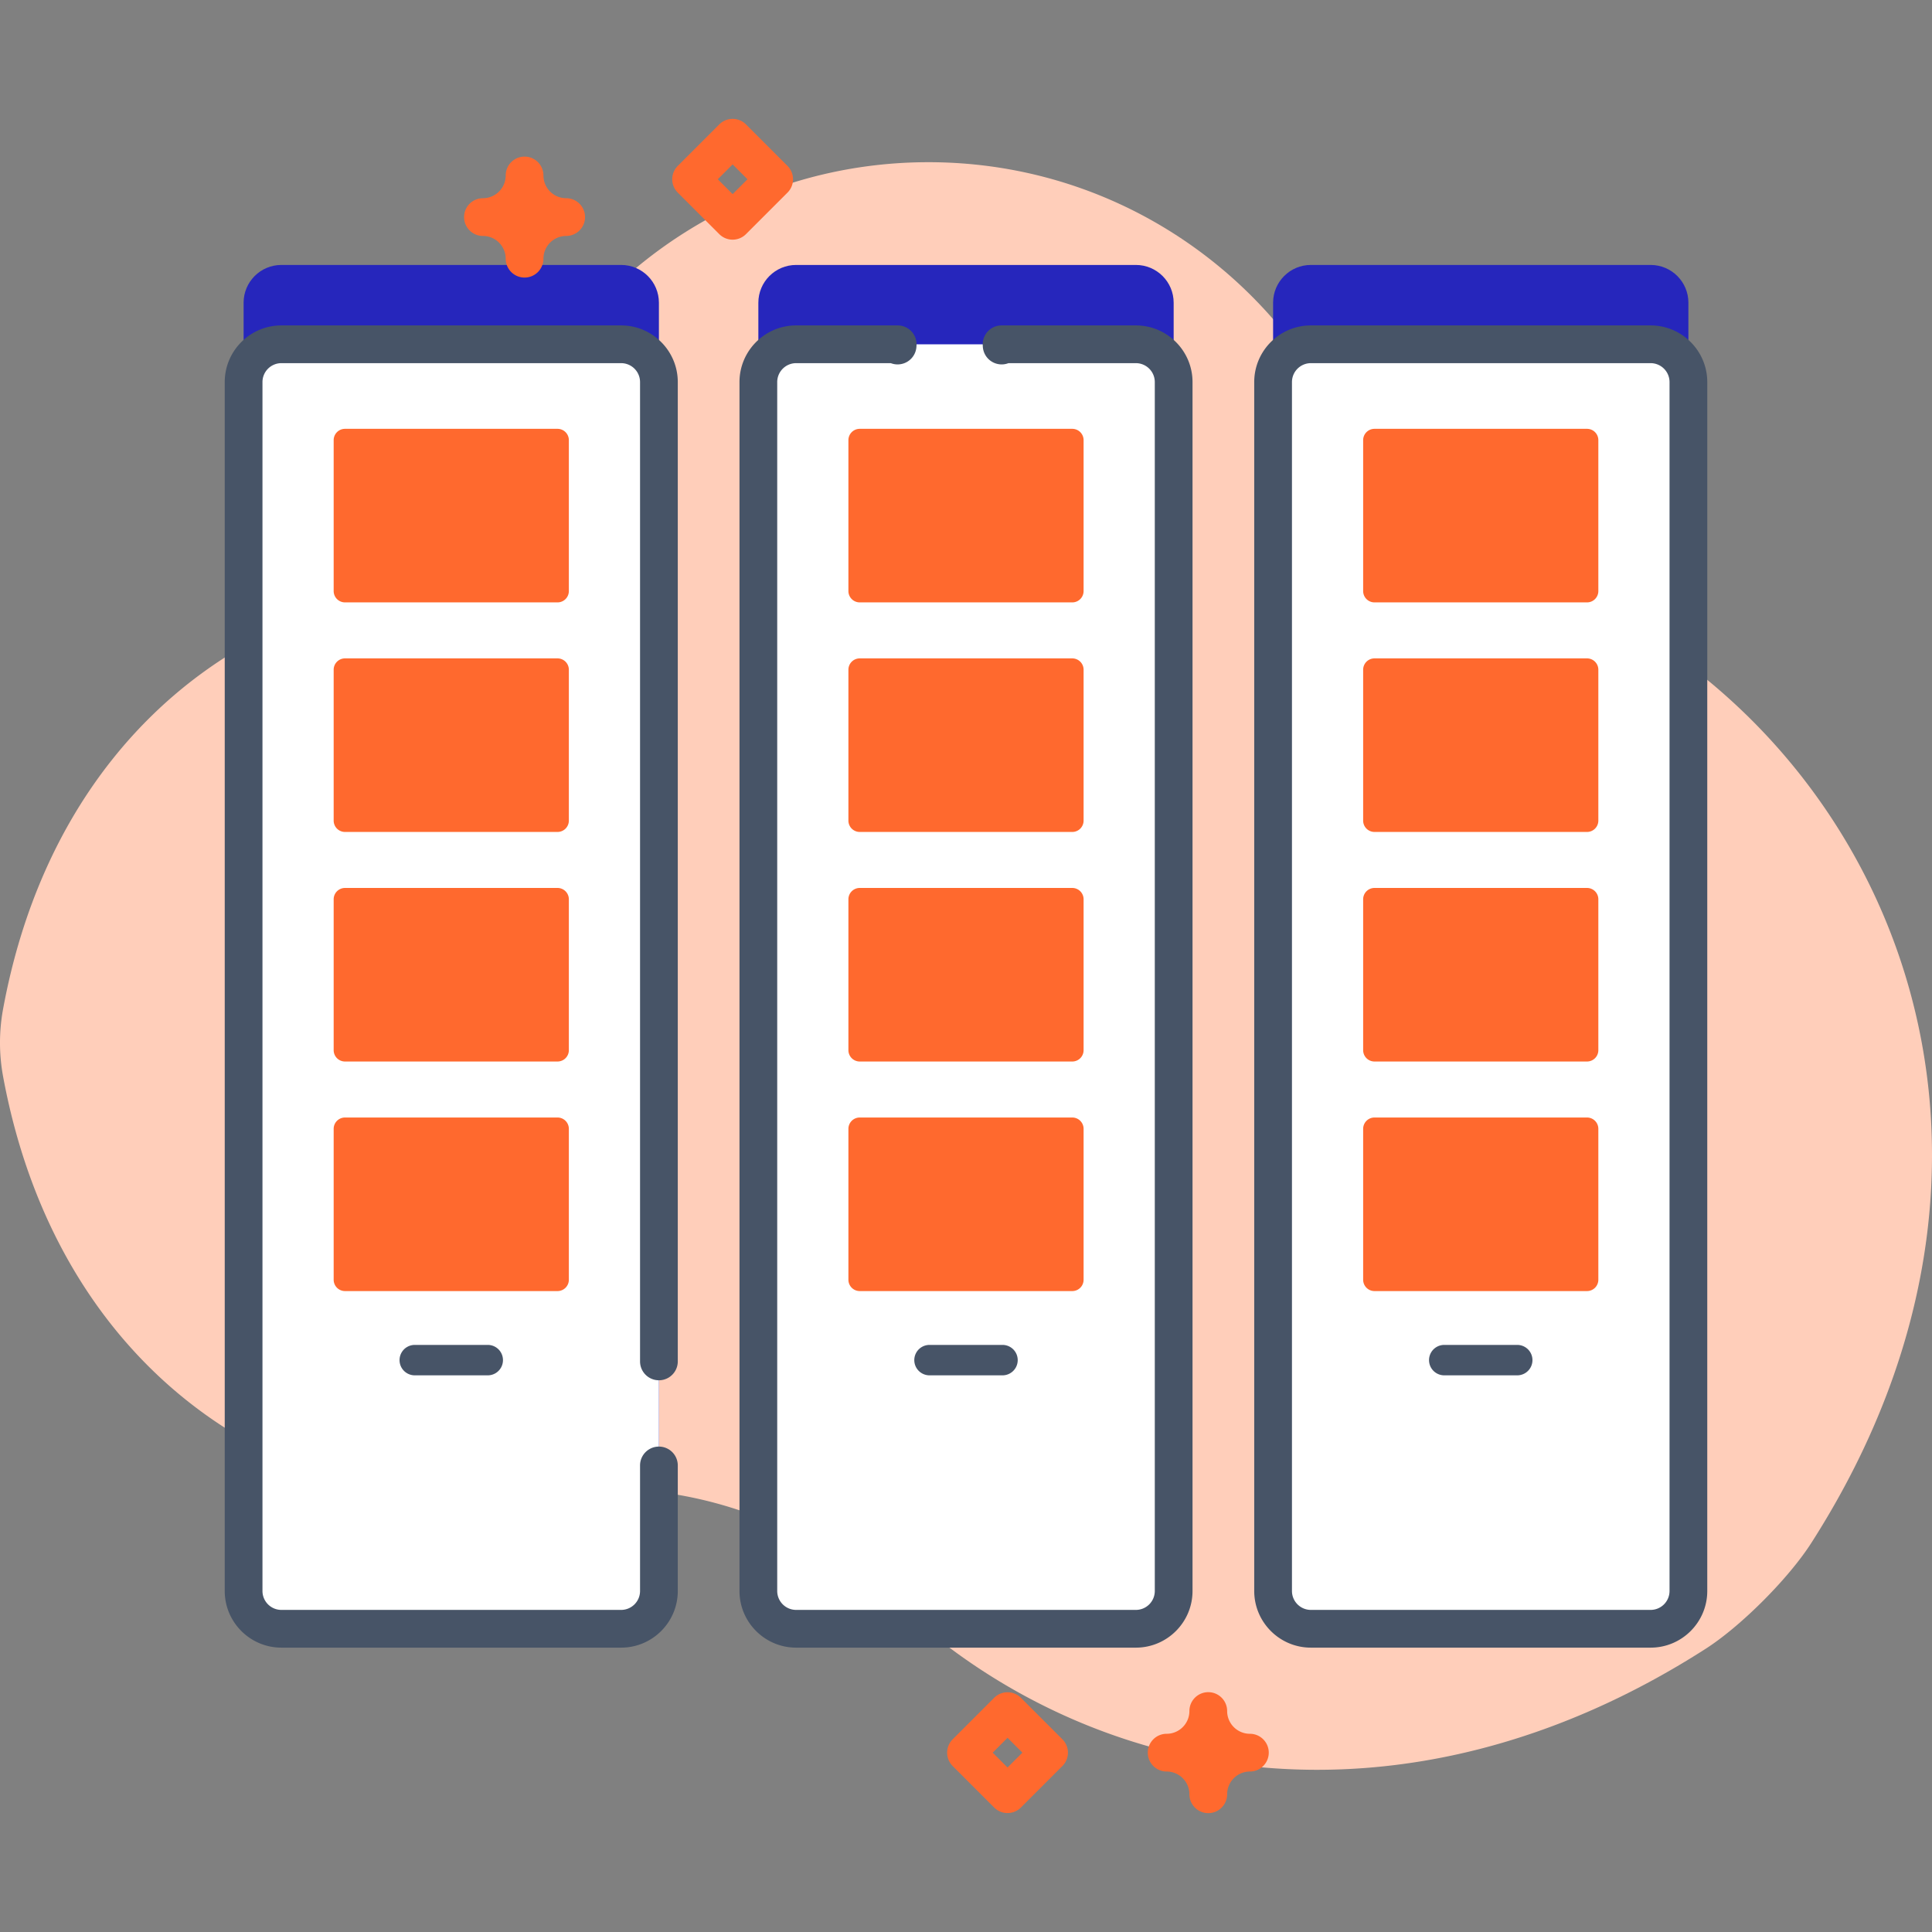
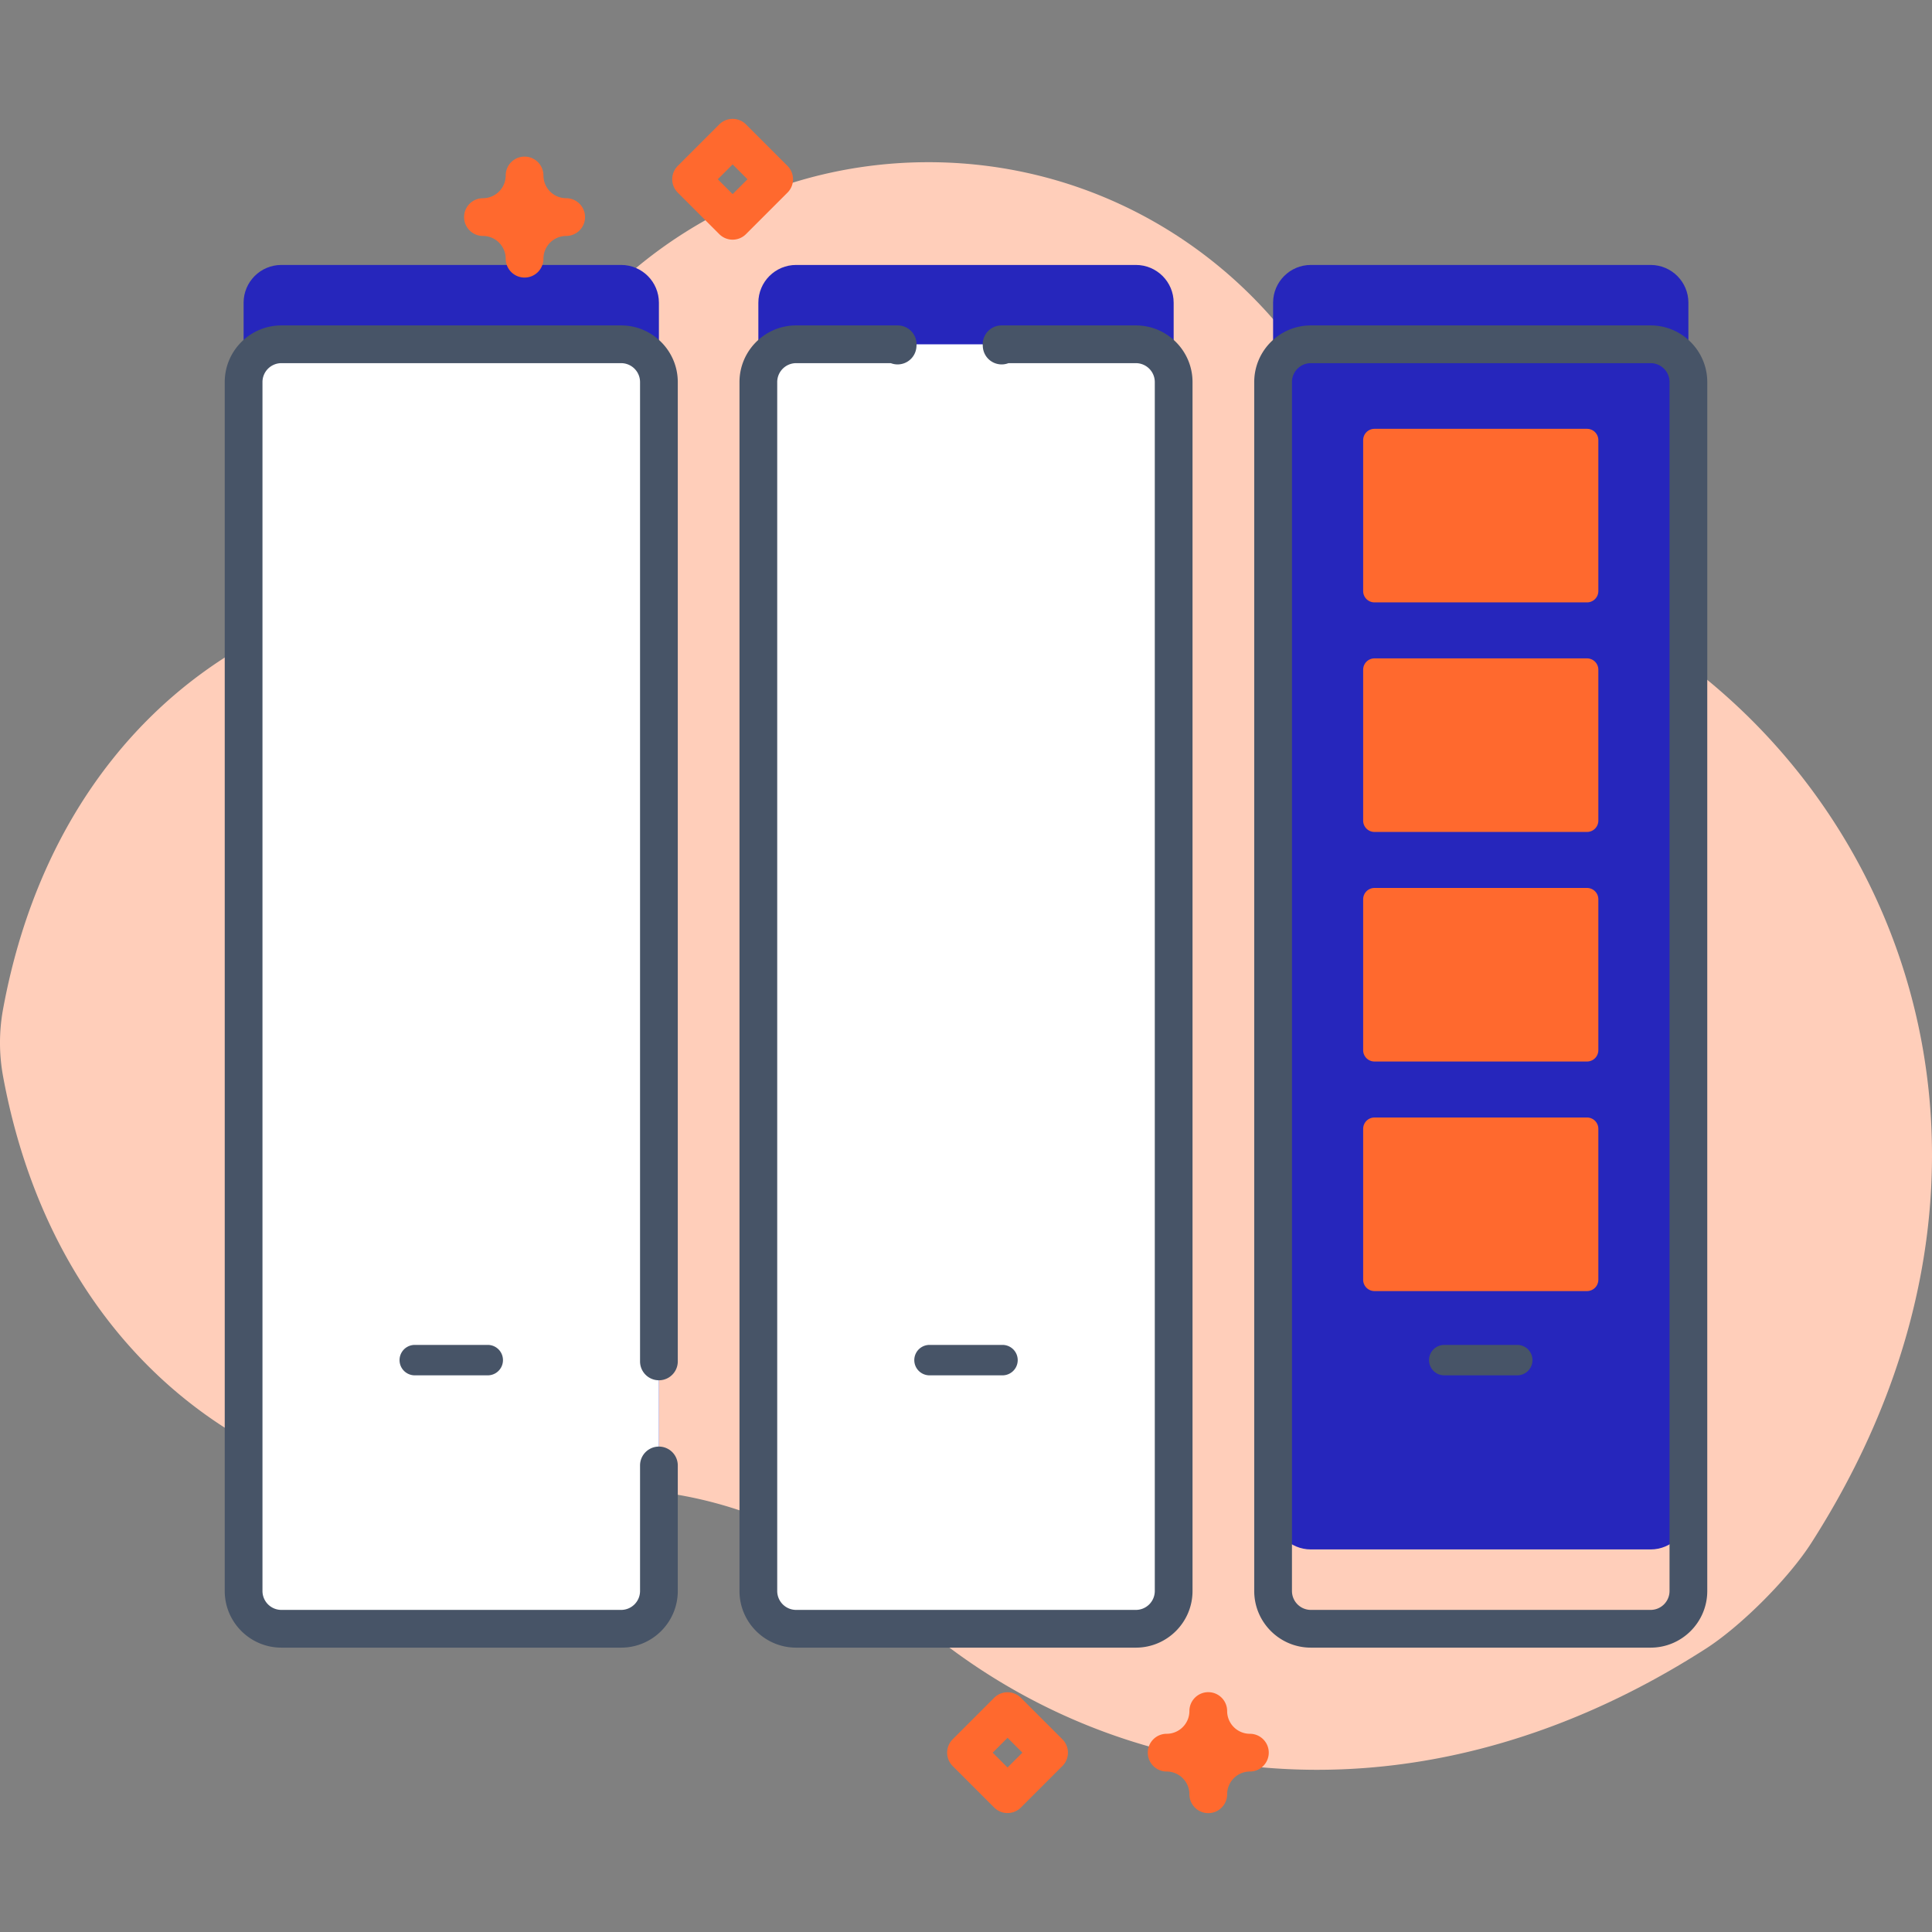
<svg xmlns="http://www.w3.org/2000/svg" width="512" height="512" x="0" y="0" viewBox="0 0 512 512" style="enable-background:new 0 0 512 512" xml:space="preserve" class="">
  <rect x="0" y="0" width="512" height="512" fill="#808080" stroke="none" />
  <g>
    <linearGradient id="a" x1="18.201" x2="537.986" y1="155.4" y2="356.816" gradientUnits="userSpaceOnUse">
      <stop stop-opacity="1" stop-color="#ffceba" offset="0" />
      <stop stop-opacity="1" stop-color="#ffceba" offset="1" />
    </linearGradient>
    <path fill="url(#a)" d="M408.229 154.262c-23.697-9.236-43.717-26.089-55.961-48.381-20.59-37.487-60.43-62.898-106.221-62.898-47.53 0-88.646 27.377-108.477 67.219-12.146 24.401-32.814 43.56-58.09 53.761C42.131 179.037 10.777 213.487.827 267.345a49.29 49.29 0 0 0-.016 17.896c15.448 83.572 82.399 120.435 143.334 110.66 34.126-5.474 68.672 5.909 93.967 29.462 51.434 47.892 133.884 62.907 213.923 11.57 9.377-6.014 21.957-18.634 27.966-28.015 68.966-107.67 17.879-219.714-71.772-254.656z" opacity="1" data-original="url(#a)" class="" />
    <g fill="#2626bc">
      <path d="M164.608 410.617H74.57c-5.529 0-10.012-4.482-10.012-10.012V80.226c0-5.529 4.482-10.012 10.012-10.012h90.037c5.529 0 10.012 4.482 10.012 10.012v320.379c0 5.529-4.482 10.012-10.011 10.012zM301.02 410.617h-90.037c-5.529 0-10.012-4.482-10.012-10.012V80.226c0-5.529 4.482-10.012 10.012-10.012h90.037c5.529 0 10.012 4.482 10.012 10.012v320.379c-.001 5.529-4.483 10.012-10.012 10.012zM437.432 410.617h-90.037c-5.529 0-10.012-4.482-10.012-10.012V80.226c0-5.529 4.482-10.012 10.012-10.012h90.037c5.529 0 10.012 4.482 10.012 10.012v320.379c-.001 5.529-4.483 10.012-10.012 10.012z" opacity="1" fill="#2626bc10" data-original="#2626bc10" />
    </g>
    <path fill="#ffffff" d="M164.608 431.642H74.57c-5.529 0-10.012-4.482-10.012-10.012V101.251c0-5.529 4.482-10.012 10.012-10.012h90.037c5.529 0 10.012 4.482 10.012 10.012V421.63c0 5.529-4.482 10.012-10.011 10.012z" opacity="1" data-original="#ffffff" class="" />
    <path fill="#475467" d="M164.607 436.642H74.57c-8.277 0-15.012-6.734-15.012-15.012V101.251c0-8.277 6.734-15.012 15.012-15.012h90.037c8.277 0 15.012 6.734 15.012 15.012v259.537a5 5 0 1 1-10 0V101.251a5.017 5.017 0 0 0-5.012-5.012H74.57a5.017 5.017 0 0 0-5.012 5.012V421.63a5.017 5.017 0 0 0 5.012 5.012h90.037a5.017 5.017 0 0 0 5.012-5.012v-33.27a5 5 0 1 1 10 0v33.27c0 8.277-6.734 15.012-15.012 15.012z" opacity="1" data-original="#2626bc" class="" />
    <g fill="#6583fe">
-       <path d="M147.749 159.64h-56.32a3.004 3.004 0 0 1-3.004-3.004v-39.989a3.004 3.004 0 0 1 3.004-3.004h56.319a3.004 3.004 0 0 1 3.004 3.004v39.989a3.003 3.003 0 0 1-3.003 3.004zM147.749 220.476h-56.32a3.004 3.004 0 0 1-3.004-3.004v-39.989a3.004 3.004 0 0 1 3.004-3.004h56.319a3.004 3.004 0 0 1 3.004 3.004v39.989a3.003 3.003 0 0 1-3.003 3.004zM147.749 281.312h-56.32a3.004 3.004 0 0 1-3.004-3.004V238.32a3.004 3.004 0 0 1 3.004-3.004h56.319a3.004 3.004 0 0 1 3.004 3.004v39.989a3.003 3.003 0 0 1-3.003 3.003zM147.749 342.148h-56.32a3.004 3.004 0 0 1-3.004-3.004v-39.989a3.004 3.004 0 0 1 3.004-3.004h56.319a3.004 3.004 0 0 1 3.004 3.004v39.989a3.003 3.003 0 0 1-3.003 3.004z" fill="#ff692e" opacity="1" data-original="#6583fe" class="" />
-     </g>
+       </g>
    <path fill="#475467" d="M109.917 364.478h19.344a4.032 4.032 0 1 0 0-8.064h-19.344a4.032 4.032 0 1 0 0 8.064z" opacity="1" data-original="#2626bc" class="" />
    <path fill="#ffffff" d="M301.02 431.642h-90.037c-5.529 0-10.012-4.482-10.012-10.012V101.251c0-5.529 4.482-10.012 10.012-10.012h90.037c5.529 0 10.012 4.482 10.012 10.012V421.63c-.001 5.529-4.483 10.012-10.012 10.012z" opacity="1" data-original="#ffffff" class="" />
    <path fill="#475467" d="M301.02 436.642h-90.037c-8.277 0-15.012-6.734-15.012-15.012V101.251c0-8.277 6.734-15.012 15.012-15.012h26.911a5.003 5.003 0 0 1 4.98 5.485 5 5 0 0 1-6.798 4.515h-25.093a5.017 5.017 0 0 0-5.012 5.012V421.63a5.017 5.017 0 0 0 5.012 5.012h90.037a5.017 5.017 0 0 0 5.012-5.012V101.251a5.017 5.017 0 0 0-5.012-5.012h-33.77a5 5 0 0 1-6.799-4.517 7.882 7.882 0 0 1-.018-.353 5.001 5.001 0 0 1 4.998-5.131h35.588c8.277 0 15.012 6.734 15.012 15.012v320.38c0 8.277-6.734 15.012-15.011 15.012zM242.876 91.591v.011-.011zm17.573.001v.003-.003zm-17.573-.019v.016-.016zm17.573 0v.015-.015z" opacity="1" data-original="#2626bc" class="" />
-     <path fill="#ff692e" d="M284.161 159.64h-56.32a3.004 3.004 0 0 1-3.004-3.004v-39.989a3.004 3.004 0 0 1 3.004-3.004h56.319a3.004 3.004 0 0 1 3.004 3.004v39.989a3.003 3.003 0 0 1-3.003 3.004zM284.161 220.476h-56.32a3.004 3.004 0 0 1-3.004-3.004v-39.989a3.004 3.004 0 0 1 3.004-3.004h56.319a3.004 3.004 0 0 1 3.004 3.004v39.989a3.003 3.003 0 0 1-3.003 3.004zM284.161 281.312h-56.32a3.004 3.004 0 0 1-3.004-3.004V238.32a3.004 3.004 0 0 1 3.004-3.004h56.319a3.004 3.004 0 0 1 3.004 3.004v39.989a3.003 3.003 0 0 1-3.003 3.003zM284.161 342.148h-56.32a3.004 3.004 0 0 1-3.004-3.004v-39.989a3.004 3.004 0 0 1 3.004-3.004h56.319a3.004 3.004 0 0 1 3.004 3.004v39.989a3.003 3.003 0 0 1-3.003 3.004z" opacity="1" data-original="#6583fe" class="" />
    <path fill="#475467" d="M246.329 364.478h19.344a4.032 4.032 0 1 0 0-8.064h-19.344a4.032 4.032 0 1 0 0 8.064z" opacity="1" data-original="#2626bc" class="" />
-     <path fill="#ffffff" d="M437.432 431.642h-90.037c-5.529 0-10.012-4.482-10.012-10.012V101.251c0-5.529 4.482-10.012 10.012-10.012h90.037c5.529 0 10.012 4.482 10.012 10.012V421.63c-.001 5.529-4.483 10.012-10.012 10.012z" opacity="1" data-original="#ffffff" class="" />
    <path fill="#475467" d="M437.432 436.642h-90.037c-8.277 0-15.012-6.734-15.012-15.012V101.251c0-8.277 6.734-15.012 15.012-15.012h90.037c8.277 0 15.012 6.734 15.012 15.012V421.63c-.001 8.277-6.735 15.012-15.012 15.012zM347.395 96.239a5.017 5.017 0 0 0-5.012 5.012V421.63a5.017 5.017 0 0 0 5.012 5.012h90.037a5.017 5.017 0 0 0 5.012-5.012V101.251a5.017 5.017 0 0 0-5.012-5.012z" opacity="1" data-original="#2626bc" class="" />
    <path fill="#ff692e" d="M420.573 159.64h-56.319a3.004 3.004 0 0 1-3.004-3.004v-39.989a3.004 3.004 0 0 1 3.004-3.004h56.319a3.004 3.004 0 0 1 3.004 3.004v39.989a3.004 3.004 0 0 1-3.004 3.004zM420.573 220.476h-56.319a3.004 3.004 0 0 1-3.004-3.004v-39.989a3.004 3.004 0 0 1 3.004-3.004h56.319a3.004 3.004 0 0 1 3.004 3.004v39.989a3.004 3.004 0 0 1-3.004 3.004zM420.573 281.312h-56.319a3.004 3.004 0 0 1-3.004-3.004V238.32a3.004 3.004 0 0 1 3.004-3.004h56.319a3.004 3.004 0 0 1 3.004 3.004v39.989a3.005 3.005 0 0 1-3.004 3.003zM420.573 342.148h-56.319a3.004 3.004 0 0 1-3.004-3.004v-39.989a3.004 3.004 0 0 1 3.004-3.004h56.319a3.004 3.004 0 0 1 3.004 3.004v39.989a3.005 3.005 0 0 1-3.004 3.004z" opacity="1" data-original="#6583fe" class="" />
    <path fill="#475467" d="M382.741 364.478h19.344a4.032 4.032 0 1 0 0-8.064h-19.344a4.032 4.032 0 1 0 0 8.064z" opacity="1" data-original="#2626bc" class="" />
    <path fill="#ff692e" d="M139.015 73.558a5 5 0 0 1-5-5 6.035 6.035 0 0 0-6.029-6.028 5 5 0 1 1 0-10 6.036 6.036 0 0 0 6.029-6.029 5 5 0 1 1 10 0 6.035 6.035 0 0 0 6.028 6.029 5 5 0 1 1 0 10 6.035 6.035 0 0 0-6.028 6.028 5 5 0 0 1-5 5zM320.205 480.5a5 5 0 0 1-5-5 6.035 6.035 0 0 0-6.028-6.028c-2.762 0-5-2.238-5-5s2.238-5 5-5a6.035 6.035 0 0 0 6.028-6.029c0-2.762 2.238-5 5-5s5 2.238 5 5a6.036 6.036 0 0 0 6.029 6.029c2.762 0 5 2.238 5 5s-2.238 5-5 5a6.035 6.035 0 0 0-6.029 6.028 5 5 0 0 1-5 5zM194.155 63.515a4.997 4.997 0 0 1-3.536-1.465l-11.007-11.008a4.998 4.998 0 0 1 0-7.07l11.007-11.007a5 5 0 0 1 7.071 0l11.007 11.007a4.998 4.998 0 0 1 0 7.07L197.69 62.05a5.001 5.001 0 0 1-3.535 1.465zm-3.936-16.008 3.936 3.937 3.936-3.937-3.936-3.936zM267.008 480.479a4.98 4.98 0 0 1-3.535-1.465l-11.007-11.007a4.998 4.998 0 0 1 0-7.07l11.006-11.008a5.001 5.001 0 0 1 7.071 0l11.008 11.008a4.999 4.999 0 0 1 0 7.071l-11.008 11.007a4.989 4.989 0 0 1-3.535 1.464zm-3.936-16.007 3.936 3.936 3.937-3.936-3.937-3.937z" opacity="1" data-original="#6583fe" class="" />
  </g>
</svg>